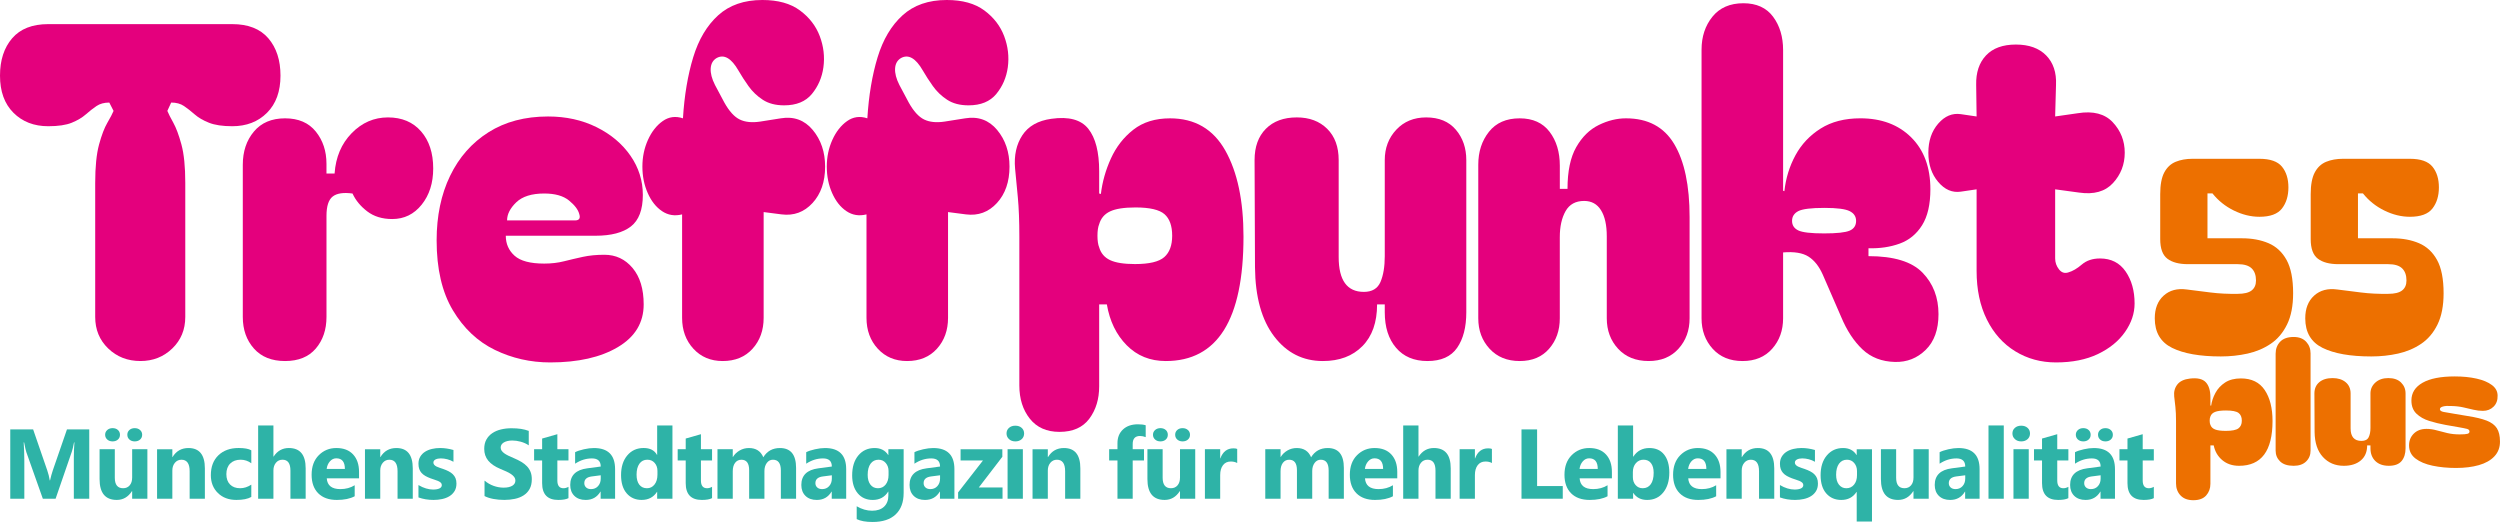
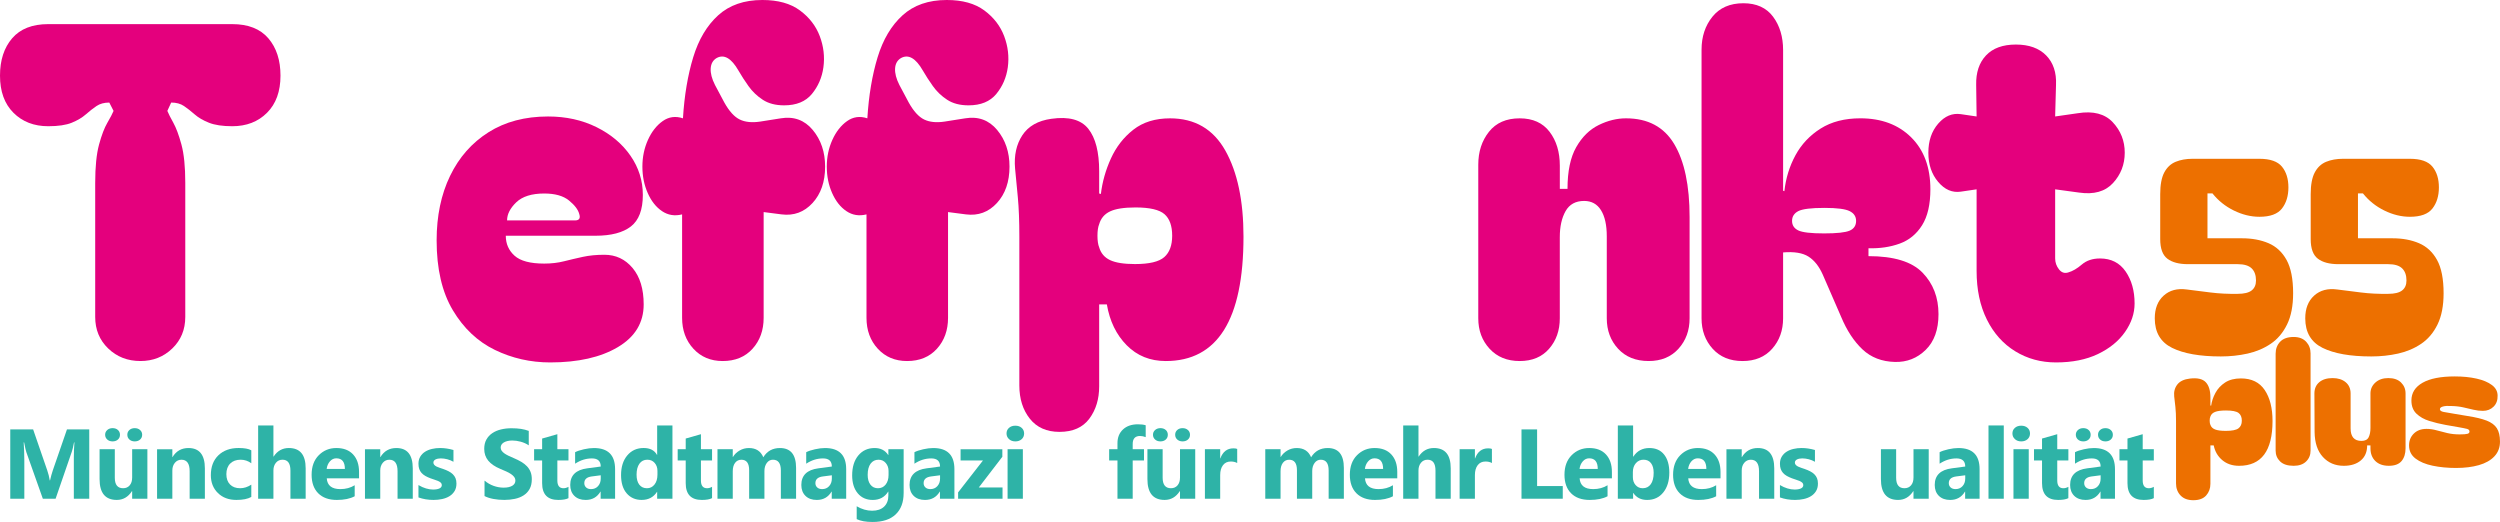
<svg xmlns="http://www.w3.org/2000/svg" version="1.1" id="LOGO" x="0px" y="0px" width="404.051px" height="84.362px" viewBox="10.784 11.459 404.051 84.362" enable-background="new 10.784 11.459 404.051 84.362" xml:space="preserve">
  <g id="Münchens..._1_">
    <path fill="#2EB3A7" d="M358.884,91.97c-0.364,0.191-0.914,0.289-1.647,0.289c-1.739,0-2.609-0.903-2.609-2.711v-3.664h-1.297   v-1.82h1.297v-1.727l2.461-0.703v2.43h1.797v1.82h-1.797v3.234c0,0.832,0.331,1.25,0.992,1.25c0.261,0,0.528-0.076,0.805-0.228   L358.884,91.97L358.884,91.97z" />
    <path fill="#2EB3A7" d="M352.608,92.063h-2.336v-1.147h-0.031c-0.536,0.896-1.331,1.344-2.383,1.344   c-0.776,0-1.388-0.221-1.832-0.66c-0.445-0.439-0.668-1.027-0.668-1.762c0-1.553,0.919-2.448,2.758-2.688l2.172-0.289   c0-0.875-0.474-1.313-1.422-1.313c-0.953,0-1.859,0.285-2.719,0.853v-1.858c0.344-0.178,0.813-0.334,1.409-0.47   c0.598-0.136,1.141-0.202,1.629-0.202c2.281,0,3.423,1.137,3.423,3.414V92.063z M347.483,82.798c-0.354,0-0.645-0.104-0.867-0.309   c-0.224-0.207-0.336-0.461-0.336-0.763c0-0.313,0.113-0.569,0.344-0.771c0.229-0.201,0.516-0.301,0.859-0.301   c0.354,0,0.642,0.102,0.862,0.301c0.222,0.201,0.332,0.457,0.332,0.771c0,0.317-0.109,0.575-0.332,0.772   C348.124,82.699,347.837,82.798,347.483,82.798z M350.288,88.813v-0.539l-1.453,0.188c-0.802,0.104-1.203,0.465-1.203,1.086   c0,0.281,0.098,0.512,0.293,0.691c0.195,0.178,0.46,0.27,0.793,0.27c0.464,0,0.841-0.16,1.133-0.48S350.288,89.302,350.288,88.813z    M351.061,82.798c-0.349,0-0.636-0.103-0.858-0.305c-0.224-0.203-0.336-0.459-0.336-0.767c0-0.317,0.111-0.575,0.336-0.772   c0.224-0.199,0.511-0.297,0.858-0.297c0.349,0,0.638,0.1,0.863,0.301c0.227,0.199,0.34,0.457,0.34,0.77s-0.111,0.568-0.336,0.77   C351.704,82.699,351.416,82.798,351.061,82.798z" />
    <path fill="#2EB3A7" d="M345.073,91.97c-0.364,0.191-0.914,0.289-1.648,0.289c-1.739,0-2.608-0.903-2.608-2.711v-3.664h-1.298   v-1.82h1.298v-1.727l2.461-0.703v2.43h1.797v1.82h-1.797v3.234c0,0.832,0.331,1.25,0.991,1.25c0.262,0,0.528-0.076,0.806-0.228   L345.073,91.97L345.073,91.97z" />
    <path fill="#2EB3A7" d="M337.452,82.798c-0.417,0-0.758-0.125-1.023-0.371c-0.265-0.247-0.397-0.551-0.397-0.91   c0-0.37,0.133-0.672,0.397-0.906c0.266-0.234,0.606-0.352,1.023-0.352c0.422,0,0.765,0.117,1.027,0.352   c0.262,0.235,0.395,0.536,0.395,0.906c0,0.375-0.132,0.684-0.395,0.922C338.216,82.677,337.874,82.798,337.452,82.798z    M338.67,92.063h-2.469v-8h2.469V92.063z" />
    <path fill="#2EB3A7" d="M334.635,92.063h-2.469V80.22h2.469V92.063z" />
    <path fill="#2EB3A7" d="M330.726,92.063h-2.336v-1.147h-0.03c-0.536,0.896-1.331,1.344-2.384,1.344   c-0.775,0-1.387-0.221-1.832-0.66c-0.444-0.439-0.668-1.027-0.668-1.762c0-1.553,0.92-2.448,2.759-2.688l2.172-0.289   c0-0.875-0.475-1.313-1.422-1.313c-0.953,0-1.859,0.285-2.72,0.853v-1.858c0.345-0.178,0.813-0.334,1.41-0.47   c0.598-0.136,1.141-0.202,1.629-0.202c2.281,0,3.422,1.137,3.422,3.414V92.063z M328.406,88.813v-0.539l-1.453,0.188   c-0.802,0.104-1.203,0.465-1.203,1.086c0,0.281,0.098,0.512,0.293,0.691c0.195,0.178,0.46,0.27,0.793,0.27   c0.464,0,0.841-0.16,1.133-0.48S328.406,89.302,328.406,88.813z" />
    <path fill="#2EB3A7" d="M322.503,92.063h-2.461v-1.22h-0.039c-0.609,0.943-1.425,1.414-2.445,1.414c-1.854,0-2.78-1.121-2.78-3.366   v-4.828h2.461v4.608c0,1.131,0.447,1.695,1.344,1.695c0.442,0,0.797-0.154,1.063-0.465c0.267-0.311,0.398-0.73,0.398-1.262v-4.578   h2.461L322.503,92.063L322.503,92.063z" />
-     <path fill="#2EB3A7" d="M313.335,95.744h-2.469v-4.781h-0.031c-0.558,0.863-1.378,1.297-2.461,1.297   c-1.005,0-1.813-0.352-2.426-1.051c-0.613-0.701-0.918-1.685-0.918-2.949c0-1.334,0.336-2.398,1.008-3.195s1.547-1.195,2.625-1.195   c0.979,0,1.703,0.375,2.172,1.125h0.031v-0.93h2.469V95.744z M310.914,88.244v-0.642c0-0.521-0.151-0.958-0.453-1.313   c-0.302-0.354-0.69-0.531-1.164-0.531c-0.547,0-0.977,0.216-1.289,0.646c-0.312,0.431-0.469,1.024-0.469,1.785   c0,0.683,0.152,1.216,0.457,1.603c0.305,0.385,0.702,0.578,1.19,0.578c0.521,0,0.938-0.195,1.255-0.586   C310.757,89.391,310.914,88.878,310.914,88.244z" />
    <path fill="#2EB3A7" d="M298.458,91.853v-2c0.406,0.245,0.813,0.428,1.215,0.547c0.403,0.12,0.785,0.18,1.146,0.18   c0.438,0,0.781-0.06,1.034-0.18c0.254-0.12,0.38-0.302,0.38-0.547c0-0.156-0.059-0.286-0.173-0.391   c-0.113-0.105-0.262-0.195-0.44-0.273s-0.376-0.148-0.59-0.211s-0.419-0.133-0.617-0.211c-0.317-0.12-0.598-0.249-0.84-0.387   c-0.242-0.139-0.445-0.299-0.609-0.48s-0.289-0.395-0.375-0.633c-0.086-0.239-0.129-0.523-0.129-0.852   c0-0.449,0.098-0.834,0.293-1.156c0.195-0.323,0.456-0.588,0.781-0.793c0.325-0.207,0.698-0.356,1.117-0.453   c0.419-0.098,0.854-0.145,1.309-0.145c0.354,0,0.714,0.026,1.078,0.082c0.364,0.055,0.724,0.133,1.078,0.237v1.905   c-0.313-0.182-0.647-0.318-1.004-0.409c-0.357-0.091-0.707-0.138-1.052-0.138c-0.16,0-0.313,0.016-0.457,0.043   c-0.144,0.029-0.27,0.07-0.379,0.125c-0.108,0.056-0.194,0.125-0.258,0.211c-0.063,0.086-0.094,0.185-0.094,0.293   c0,0.146,0.047,0.271,0.141,0.375c0.095,0.105,0.217,0.195,0.367,0.271c0.151,0.075,0.319,0.143,0.504,0.202   c0.186,0.06,0.368,0.121,0.551,0.185c0.328,0.113,0.625,0.238,0.892,0.375c0.266,0.135,0.493,0.293,0.684,0.477   c0.191,0.184,0.336,0.396,0.438,0.641c0.102,0.245,0.151,0.536,0.151,0.875c0,0.475-0.103,0.879-0.309,1.215   s-0.479,0.609-0.82,0.82s-0.733,0.364-1.18,0.461c-0.446,0.098-0.907,0.145-1.387,0.145   C300.023,92.259,299.208,92.123,298.458,91.853z" />
    <path fill="#2EB3A7" d="M297.54,92.063h-2.461v-4.444c0-1.24-0.442-1.859-1.328-1.859c-0.427,0-0.778,0.164-1.056,0.492   c-0.276,0.328-0.413,0.744-0.413,1.25v4.563h-2.47v-8h2.47v1.266h0.03c0.59-0.974,1.445-1.461,2.57-1.461   c1.771,0,2.656,1.1,2.656,3.297L297.54,92.063L297.54,92.063z" />
    <path fill="#2EB3A7" d="M288.855,88.767h-5.219c0.084,1.16,0.814,1.742,2.195,1.742c0.88,0,1.652-0.209,2.32-0.625v1.781   c-0.74,0.396-1.701,0.594-2.883,0.594c-1.293,0-2.295-0.358-3.008-1.074c-0.715-0.717-1.07-1.715-1.07-2.996   c0-1.328,0.385-2.38,1.156-3.156c0.771-0.775,1.719-1.164,2.844-1.164c1.166,0,2.067,0.348,2.707,1.039   c0.638,0.692,0.957,1.633,0.957,2.82V88.767L288.855,88.767z M286.566,87.251c0-1.146-0.463-1.719-1.391-1.719   c-0.396,0-0.738,0.163-1.027,0.491s-0.465,0.737-0.526,1.228H286.566z" />
    <path fill="#2EB3A7" d="M274.758,91.134h-0.031v0.93h-2.469V80.22h2.469v5.047h0.031c0.609-0.934,1.477-1.398,2.602-1.398   c1.031,0,1.826,0.354,2.384,1.063c0.558,0.708,0.836,1.677,0.836,2.905c0,1.334-0.325,2.404-0.978,3.211   c-0.649,0.809-1.521,1.211-2.608,1.211C276.008,92.259,275.264,91.884,274.758,91.134z M274.688,87.759v0.82   c0,0.516,0.148,0.941,0.445,1.28s0.678,0.509,1.141,0.509c0.563,0,1-0.219,1.31-0.652c0.312-0.436,0.465-1.051,0.465-1.848   c0-0.662-0.142-1.18-0.426-1.552c-0.283-0.372-0.688-0.56-1.215-0.56c-0.494,0-0.904,0.186-1.23,0.556   C274.852,86.684,274.688,87.166,274.688,87.759z" />
    <path fill="#2EB3A7" d="M271.302,88.767h-5.219c0.083,1.16,0.815,1.742,2.194,1.742c0.881,0,1.654-0.209,2.32-0.625v1.781   c-0.738,0.396-1.699,0.594-2.883,0.594c-1.292,0-2.294-0.358-3.008-1.074c-0.714-0.717-1.07-1.715-1.07-2.996   c0-1.328,0.387-2.38,1.156-3.156c0.77-0.775,1.719-1.164,2.844-1.164c1.168,0,2.069,0.348,2.707,1.039   c0.639,0.692,0.957,1.633,0.957,2.82L271.302,88.767L271.302,88.767z M269.014,87.251c0-1.146-0.465-1.719-1.392-1.719   c-0.396,0-0.738,0.163-1.026,0.491c-0.289,0.328-0.466,0.737-0.527,1.228H269.014z" />
    <path fill="#2EB3A7" d="M263.361,92.063h-6.672V80.86h2.522v9.156h4.147v2.047H263.361z" />
    <path fill="#2EB3A7" d="M251.909,86.291c-0.298-0.162-0.646-0.242-1.039-0.242c-0.537,0-0.957,0.195-1.259,0.59   c-0.303,0.395-0.452,0.929-0.452,1.605v3.819h-2.47v-8h2.47v1.483h0.03c0.392-1.082,1.095-1.625,2.109-1.625   c0.26,0,0.463,0.031,0.609,0.095L251.909,86.291L251.909,86.291z" />
    <path fill="#2EB3A7" d="M245.249,92.063h-2.461v-4.547c0-1.173-0.429-1.759-1.281-1.759c-0.438,0-0.792,0.164-1.063,0.492   c-0.271,0.328-0.405,0.746-0.405,1.25v4.563h-2.47V80.22h2.47v5.031h0.03c0.604-0.922,1.425-1.383,2.461-1.383   c1.813,0,2.72,1.094,2.72,3.28V92.063L245.249,92.063z" />
    <path fill="#2EB3A7" d="M236.611,88.767h-5.219c0.084,1.16,0.814,1.742,2.195,1.742c0.88,0,1.653-0.209,2.32-0.625v1.781   c-0.74,0.396-1.701,0.594-2.883,0.594c-1.293,0-2.295-0.358-3.008-1.074c-0.715-0.717-1.07-1.715-1.07-2.996   c0-1.328,0.385-2.38,1.156-3.156c0.771-0.775,1.719-1.164,2.844-1.164c1.166,0,2.068,0.348,2.707,1.039   c0.638,0.692,0.957,1.633,0.957,2.82V88.767L236.611,88.767z M234.323,87.251c0-1.146-0.464-1.719-1.392-1.719   c-0.396,0-0.738,0.163-1.027,0.491c-0.288,0.328-0.465,0.737-0.526,1.228H234.323z" />
    <path fill="#2EB3A7" d="M227.982,92.063h-2.461V87.5c0-1.16-0.426-1.742-1.28-1.742c-0.406,0-0.737,0.176-0.992,0.523   c-0.255,0.35-0.383,0.784-0.383,1.305v4.478h-2.47v-4.608c0-1.131-0.418-1.695-1.258-1.695c-0.422,0-0.759,0.166-1.012,0.5   c-0.253,0.332-0.379,0.785-0.379,1.359v4.444h-2.469v-8h2.469v1.25h0.031c0.255-0.427,0.613-0.774,1.074-1.043   s0.965-0.401,1.512-0.401c1.13,0,1.902,0.496,2.32,1.491c0.608-0.995,1.504-1.491,2.687-1.491c1.739,0,2.608,1.072,2.608,3.219   v4.976H227.982z" />
    <path fill="#2EB3A7" d="M210.742,86.291c-0.297-0.162-0.644-0.242-1.039-0.242c-0.537,0-0.956,0.195-1.258,0.59   c-0.302,0.395-0.453,0.929-0.453,1.605v3.819h-2.469v-8h2.469v1.483h0.031c0.391-1.082,1.094-1.625,2.109-1.625   c0.26,0,0.463,0.031,0.609,0.095L210.742,86.291L210.742,86.291z" />
    <path fill="#2EB3A7" d="M203.957,92.063h-2.461v-1.22h-0.039c-0.609,0.943-1.425,1.414-2.445,1.414   c-1.854,0-2.781-1.121-2.781-3.366v-4.828h2.461v4.608c0,1.131,0.448,1.695,1.344,1.695c0.442,0,0.797-0.154,1.063-0.465   s0.398-0.73,0.398-1.262v-4.578h2.461L203.957,92.063L203.957,92.063z M198.332,82.798c-0.354,0-0.644-0.104-0.867-0.309   c-0.224-0.207-0.336-0.461-0.336-0.763c0-0.313,0.114-0.569,0.344-0.771c0.229-0.199,0.516-0.301,0.859-0.301   c0.354,0,0.642,0.102,0.863,0.301c0.221,0.201,0.332,0.457,0.332,0.771c0,0.317-0.111,0.575-0.332,0.772   C198.974,82.699,198.686,82.798,198.332,82.798z M201.91,82.798c-0.349,0-0.636-0.103-0.859-0.305   c-0.224-0.203-0.336-0.459-0.336-0.767c0-0.317,0.112-0.575,0.336-0.772c0.224-0.199,0.51-0.297,0.859-0.297   c0.349,0,0.637,0.1,0.863,0.301c0.226,0.199,0.34,0.457,0.34,0.77s-0.112,0.568-0.336,0.77   C202.553,82.697,202.264,82.798,201.91,82.798z" />
    <path fill="#2EB3A7" d="M195.953,82.11c-0.318-0.125-0.623-0.188-0.914-0.188c-0.792,0-1.188,0.431-1.188,1.289v0.853h1.828v1.819   h-1.828v6.181h-2.461v-6.181h-1.344v-1.819h1.344v-0.992c0-0.911,0.297-1.646,0.891-2.202c0.594-0.558,1.401-0.836,2.422-0.836   c0.5,0,0.917,0.051,1.25,0.155V82.11z" />
-     <path fill="#2EB3A7" d="M185.391,92.063h-2.461v-4.444c0-1.24-0.443-1.859-1.328-1.859c-0.427,0-0.779,0.164-1.055,0.492   c-0.276,0.328-0.414,0.744-0.414,1.25v4.563h-2.469v-8h2.469v1.266h0.031c0.588-0.974,1.445-1.461,2.57-1.461   c1.771,0,2.656,1.1,2.656,3.297L185.391,92.063L185.391,92.063z" />
    <path fill="#2EB3A7" d="M174.88,82.798c-0.417,0-0.758-0.125-1.023-0.371c-0.265-0.247-0.398-0.551-0.398-0.91   c0-0.37,0.133-0.672,0.398-0.906s0.606-0.352,1.023-0.352c0.422,0,0.764,0.117,1.027,0.352c0.263,0.234,0.395,0.536,0.395,0.906   c0,0.375-0.132,0.684-0.395,0.922C175.644,82.677,175.302,82.798,174.88,82.798z M176.099,92.063h-2.469v-8h2.469V92.063z" />
    <path fill="#2EB3A7" d="M172.814,92.063h-7.18v-1.022l4.016-5.156h-3.617v-1.82h6.75v1.219l-3.805,4.961h3.836V92.063   L172.814,92.063z" />
    <path fill="#2EB3A7" d="M165.037,92.063h-2.336v-1.147h-0.031c-0.537,0.896-1.331,1.344-2.383,1.344   c-0.776,0-1.387-0.221-1.832-0.66c-0.445-0.439-0.668-1.027-0.668-1.762c0-1.553,0.919-2.448,2.758-2.688l2.172-0.289   c0-0.875-0.474-1.313-1.422-1.313c-0.953,0-1.859,0.285-2.719,0.853v-1.858c0.344-0.178,0.813-0.334,1.41-0.47   c0.596-0.136,1.139-0.202,1.629-0.202c2.281,0,3.422,1.137,3.422,3.414V92.063z M162.716,88.813v-0.539l-1.453,0.188   c-0.802,0.104-1.203,0.465-1.203,1.086c0,0.281,0.098,0.512,0.293,0.691c0.195,0.178,0.459,0.27,0.793,0.27   c0.463,0,0.841-0.16,1.133-0.48C162.57,89.708,162.716,89.302,162.716,88.813z" />
    <path fill="#2EB3A7" d="M156.83,91.149c0,1.483-0.43,2.634-1.289,3.449s-2.104,1.223-3.734,1.223c-1.078,0-1.933-0.153-2.563-0.461   v-2.077c0.823,0.479,1.653,0.719,2.492,0.719c0.833,0,1.479-0.221,1.938-0.66c0.458-0.44,0.688-1.039,0.688-1.793v-0.633h-0.031   c-0.563,0.896-1.394,1.344-2.492,1.344c-1.021,0-1.831-0.359-2.43-1.078c-0.599-0.719-0.898-1.684-0.898-2.891   c0-1.354,0.333-2.431,1-3.228s1.544-1.194,2.633-1.194c0.974,0,1.703,0.375,2.188,1.125h0.031v-0.931h2.469v7.086H156.83z    M154.393,88.22v-0.633c0-0.506-0.15-0.938-0.449-1.293c-0.3-0.356-0.689-0.535-1.168-0.535c-0.547,0-0.977,0.214-1.289,0.641   c-0.312,0.428-0.469,1.027-0.469,1.805c0,0.668,0.148,1.194,0.445,1.582c0.297,0.389,0.703,0.582,1.219,0.582   c0.51,0,0.923-0.195,1.238-0.59S154.393,88.865,154.393,88.22z" />
    <path fill="#2EB3A7" d="M147.545,92.063h-2.336v-1.147h-0.031c-0.537,0.896-1.331,1.344-2.383,1.344   c-0.776,0-1.387-0.221-1.832-0.66c-0.445-0.439-0.668-1.027-0.668-1.762c0-1.553,0.919-2.448,2.758-2.688l2.172-0.289   c0-0.875-0.474-1.313-1.422-1.313c-0.953,0-1.859,0.285-2.719,0.853v-1.858c0.344-0.178,0.813-0.334,1.41-0.47   c0.596-0.136,1.139-0.202,1.629-0.202c2.281,0,3.422,1.137,3.422,3.414V92.063z M145.225,88.813v-0.539l-1.453,0.188   c-0.802,0.104-1.203,0.465-1.203,1.086c0,0.281,0.098,0.512,0.293,0.691c0.195,0.178,0.459,0.27,0.793,0.27   c0.463,0,0.841-0.16,1.133-0.48C145.079,89.708,145.225,89.302,145.225,88.813z" />
    <path fill="#2EB3A7" d="M139.448,92.063h-2.461V87.5c0-1.16-0.427-1.742-1.281-1.742c-0.406,0-0.737,0.176-0.992,0.523   c-0.255,0.35-0.383,0.784-0.383,1.305v4.478h-2.469v-4.608c0-1.131-0.419-1.695-1.258-1.695c-0.422,0-0.759,0.166-1.012,0.5   c-0.253,0.332-0.379,0.785-0.379,1.359v4.444h-2.469v-8h2.469v1.25h0.031c0.255-0.427,0.613-0.774,1.074-1.043   s0.965-0.401,1.512-0.401c1.13,0,1.903,0.496,2.32,1.491c0.609-0.995,1.505-1.491,2.688-1.491c1.739,0,2.609,1.072,2.609,3.219   L139.448,92.063L139.448,92.063z" />
    <path fill="#2EB3A7" d="M125.866,91.97c-0.365,0.191-0.914,0.289-1.648,0.289c-1.74,0-2.609-0.903-2.609-2.711v-3.664h-1.297v-1.82   h1.297v-1.727l2.461-0.703v2.43h1.797v1.82h-1.797v3.234c0,0.832,0.331,1.25,0.992,1.25c0.26,0,0.528-0.076,0.805-0.228   L125.866,91.97L125.866,91.97z" />
    <path fill="#2EB3A7" d="M119.464,92.063h-2.469V90.96h-0.031c-0.563,0.865-1.388,1.297-2.477,1.297c-1,0-1.805-0.352-2.414-1.059   c-0.609-0.705-0.914-1.691-0.914-2.957c0-1.322,0.336-2.383,1.008-3.18s1.552-1.195,2.641-1.195c1.031,0,1.75,0.37,2.156,1.109   h0.031V80.22h2.469V92.063z M117.042,88.173v-0.603c0-0.521-0.151-0.952-0.453-1.297c-0.302-0.344-0.695-0.517-1.18-0.517   c-0.547,0-0.974,0.216-1.281,0.646c-0.308,0.431-0.461,1.021-0.461,1.771c0,0.703,0.148,1.244,0.445,1.625   c0.297,0.379,0.708,0.57,1.234,0.57c0.5,0,0.907-0.201,1.223-0.603C116.884,89.365,117.042,88.833,117.042,88.173z" />
    <path fill="#2EB3A7" d="M110.195,92.063h-2.336v-1.147h-0.031c-0.537,0.896-1.331,1.344-2.383,1.344   c-0.776,0-1.387-0.221-1.832-0.66c-0.445-0.439-0.668-1.027-0.668-1.762c0-1.553,0.919-2.448,2.758-2.688l2.172-0.289   c0-0.875-0.474-1.313-1.422-1.313c-0.953,0-1.859,0.285-2.719,0.853v-1.858c0.344-0.178,0.813-0.334,1.41-0.47   c0.596-0.136,1.139-0.202,1.629-0.202c2.281,0,3.422,1.137,3.422,3.414V92.063z M107.875,88.813v-0.539l-1.453,0.188   c-0.802,0.104-1.203,0.465-1.203,1.086c0,0.281,0.098,0.512,0.293,0.691c0.195,0.178,0.459,0.27,0.793,0.27   c0.463,0,0.841-0.16,1.133-0.48C107.729,89.708,107.875,89.302,107.875,88.813z" />
    <path fill="#2EB3A7" d="M102.66,91.97c-0.365,0.191-0.914,0.289-1.648,0.289c-1.74,0-2.609-0.903-2.609-2.711v-3.664h-1.297v-1.82   h1.297v-1.727l2.461-0.703v2.43h1.797v1.82h-1.797v3.234c0,0.832,0.331,1.25,0.992,1.25c0.26,0,0.528-0.076,0.805-0.228   L102.66,91.97L102.66,91.97z" />
    <path fill="#2EB3A7" d="M89.094,91.634v-2.5c0.453,0.38,0.945,0.664,1.477,0.855c0.532,0.189,1.067,0.284,1.609,0.284   c0.317,0,0.595-0.028,0.832-0.086c0.237-0.058,0.435-0.138,0.594-0.237c0.159-0.103,0.277-0.223,0.355-0.359   s0.117-0.289,0.117-0.449c0-0.219-0.063-0.414-0.188-0.586s-0.296-0.331-0.512-0.477c-0.216-0.146-0.473-0.287-0.77-0.422   c-0.297-0.137-0.617-0.273-0.961-0.414c-0.875-0.365-1.527-0.811-1.957-1.336c-0.43-0.527-0.645-1.162-0.645-1.906   c0-0.584,0.117-1.086,0.352-1.504c0.235-0.42,0.553-0.766,0.957-1.035c0.403-0.271,0.871-0.471,1.402-0.598   c0.531-0.129,1.094-0.191,1.688-0.191c0.583,0,1.1,0.035,1.551,0.104c0.45,0.07,0.866,0.179,1.246,0.324v2.336   c-0.188-0.13-0.392-0.245-0.613-0.345c-0.222-0.098-0.449-0.18-0.684-0.245c-0.235-0.065-0.468-0.113-0.699-0.146   c-0.232-0.031-0.452-0.047-0.66-0.047c-0.287,0-0.547,0.027-0.781,0.082c-0.234,0.055-0.433,0.133-0.594,0.23   c-0.162,0.099-0.287,0.218-0.375,0.355c-0.089,0.137-0.133,0.293-0.133,0.465c0,0.188,0.049,0.354,0.148,0.504   c0.099,0.147,0.239,0.289,0.422,0.422c0.182,0.133,0.403,0.263,0.664,0.391c0.26,0.128,0.555,0.26,0.883,0.395   c0.448,0.188,0.85,0.388,1.207,0.599c0.356,0.211,0.663,0.448,0.918,0.715c0.255,0.267,0.45,0.569,0.586,0.91   c0.135,0.341,0.203,0.737,0.203,1.19c0,0.625-0.119,1.149-0.355,1.574c-0.237,0.426-0.559,0.77-0.965,1.031   c-0.406,0.262-0.879,0.452-1.418,0.566c-0.539,0.113-1.108,0.172-1.707,0.172c-0.615,0-1.199-0.053-1.754-0.156   C89.979,91.998,89.5,91.841,89.094,91.634z" />
    <path fill="#2EB3A7" d="M78.415,91.853v-2c0.406,0.245,0.811,0.428,1.215,0.547c0.403,0.12,0.785,0.18,1.145,0.18   c0.438,0,0.782-0.06,1.035-0.18c0.252-0.12,0.379-0.302,0.379-0.547c0-0.156-0.058-0.286-0.172-0.391   c-0.115-0.104-0.262-0.195-0.441-0.273c-0.179-0.078-0.376-0.148-0.59-0.211c-0.214-0.063-0.419-0.133-0.617-0.211   c-0.318-0.12-0.598-0.249-0.84-0.387c-0.242-0.139-0.445-0.299-0.609-0.48s-0.289-0.395-0.375-0.633   c-0.086-0.239-0.129-0.523-0.129-0.852c0-0.449,0.098-0.834,0.293-1.156c0.195-0.323,0.456-0.588,0.781-0.793   c0.325-0.207,0.698-0.356,1.117-0.453c0.419-0.098,0.855-0.145,1.309-0.145c0.354,0,0.713,0.026,1.078,0.082   c0.364,0.055,0.724,0.133,1.078,0.237v1.905c-0.313-0.182-0.647-0.318-1.004-0.409s-0.707-0.138-1.051-0.138   c-0.162,0-0.314,0.016-0.457,0.043c-0.144,0.029-0.27,0.07-0.379,0.125c-0.109,0.056-0.195,0.125-0.258,0.211   s-0.094,0.185-0.094,0.293c0,0.146,0.047,0.271,0.141,0.375c0.094,0.105,0.216,0.195,0.367,0.271   c0.151,0.074,0.319,0.143,0.504,0.202s0.368,0.121,0.551,0.185c0.328,0.113,0.625,0.238,0.891,0.375   c0.266,0.135,0.493,0.293,0.684,0.477c0.19,0.184,0.336,0.396,0.438,0.641c0.102,0.245,0.152,0.536,0.152,0.875   c0,0.475-0.103,0.879-0.309,1.215s-0.479,0.609-0.82,0.82c-0.341,0.211-0.734,0.364-1.18,0.461   c-0.446,0.098-0.908,0.145-1.387,0.145C79.979,92.259,79.165,92.123,78.415,91.853z" />
    <path fill="#2EB3A7" d="M77.497,92.063h-2.461v-4.444c0-1.24-0.443-1.859-1.328-1.859c-0.427,0-0.779,0.164-1.055,0.492   c-0.276,0.328-0.414,0.744-0.414,1.25v4.563H69.77v-8h2.469v1.266h0.031c0.588-0.974,1.445-1.461,2.57-1.461   c1.771,0,2.656,1.1,2.656,3.297L77.497,92.063L77.497,92.063z" />
    <path fill="#2EB3A7" d="M68.813,88.767h-5.219c0.083,1.16,0.815,1.742,2.195,1.742c0.88,0,1.653-0.209,2.32-0.625v1.781   c-0.74,0.396-1.701,0.594-2.883,0.594c-1.292,0-2.294-0.358-3.008-1.074c-0.714-0.717-1.07-1.715-1.07-2.996   c0-1.328,0.385-2.38,1.156-3.156c0.771-0.775,1.719-1.164,2.844-1.164c1.167,0,2.069,0.348,2.707,1.039   c0.638,0.692,0.957,1.633,0.957,2.82L68.813,88.767L68.813,88.767z M66.524,87.251c0-1.146-0.464-1.719-1.391-1.719   c-0.396,0-0.738,0.163-1.027,0.491s-0.465,0.737-0.527,1.228H66.524z" />
    <path fill="#2EB3A7" d="M60.185,92.063h-2.461v-4.547c0-1.173-0.427-1.759-1.281-1.759c-0.438,0-0.792,0.164-1.063,0.492   s-0.406,0.746-0.406,1.25v4.563h-2.469V80.22h2.469v5.031h0.031c0.604-0.922,1.424-1.383,2.461-1.383   c1.813,0,2.719,1.094,2.719,3.28V92.063z" />
    <path fill="#2EB3A7" d="M51.4,91.774c-0.558,0.323-1.362,0.483-2.414,0.483c-1.229,0-2.224-0.371-2.984-1.116   c-0.761-0.745-1.141-1.706-1.141-2.884c0-1.358,0.407-2.43,1.223-3.215c0.815-0.783,1.905-1.176,3.27-1.176   c0.942,0,1.625,0.125,2.047,0.375v2.094c-0.516-0.385-1.091-0.578-1.727-0.578c-0.708,0-1.27,0.207-1.684,0.621   c-0.414,0.414-0.621,0.986-0.621,1.715c0,0.709,0.198,1.266,0.594,1.669s0.94,0.604,1.633,0.604c0.614,0,1.216-0.191,1.805-0.578   L51.4,91.774L51.4,91.774z" />
    <path fill="#2EB3A7" d="M43.896,92.063h-2.461v-4.444c0-1.24-0.443-1.859-1.328-1.859c-0.427,0-0.779,0.164-1.055,0.492   c-0.276,0.328-0.414,0.744-0.414,1.25v4.563H36.17v-8h2.469v1.266h0.031c0.588-0.974,1.445-1.461,2.57-1.461   c1.771,0,2.656,1.1,2.656,3.297V92.063z" />
    <path fill="#2EB3A7" d="M34.604,92.063h-2.461v-1.22h-0.039c-0.609,0.943-1.425,1.414-2.445,1.414   c-1.854,0-2.781-1.121-2.781-3.366v-4.828h2.461v4.608c0,1.131,0.448,1.695,1.344,1.695c0.442,0,0.797-0.154,1.063-0.465   s0.398-0.73,0.398-1.262v-4.578h2.461L34.604,92.063L34.604,92.063z M28.979,82.798c-0.354,0-0.644-0.104-0.867-0.309   c-0.224-0.207-0.336-0.461-0.336-0.763c0-0.313,0.114-0.569,0.344-0.771c0.229-0.199,0.516-0.301,0.859-0.301   c0.354,0,0.642,0.102,0.863,0.301c0.221,0.201,0.332,0.457,0.332,0.771c0,0.317-0.111,0.575-0.332,0.772   C29.62,82.699,29.333,82.798,28.979,82.798z M32.557,82.798c-0.349,0-0.636-0.103-0.859-0.305   c-0.224-0.203-0.336-0.459-0.336-0.767c0-0.317,0.112-0.575,0.336-0.772c0.224-0.199,0.51-0.297,0.859-0.297   c0.349,0,0.637,0.1,0.863,0.301c0.226,0.199,0.34,0.457,0.34,0.77s-0.112,0.568-0.336,0.77   C33.2,82.697,32.911,82.798,32.557,82.798z" />
    <path fill="#2EB3A7" d="M25.209,92.063h-2.492V85.36c0-0.724,0.031-1.522,0.094-2.397h-0.063c-0.13,0.688-0.248,1.183-0.352,1.483   l-2.625,7.617h-2.063l-2.672-7.539c-0.073-0.203-0.19-0.724-0.352-1.563h-0.07c0.067,1.104,0.102,2.074,0.102,2.906v6.195h-2.273   V80.86h3.695l2.289,6.642c0.182,0.531,0.315,1.064,0.398,1.602h0.047c0.141-0.62,0.289-1.159,0.445-1.617l2.289-6.625h3.602   L25.209,92.063L25.209,92.063z" />
  </g>
  <g id="_x35_5plus_1_">
    <path fill="#ED7000" d="M407.739,87.091c-1.366,0-2.628-0.121-3.786-0.363c-1.159-0.244-2.085-0.631-2.777-1.162   c-0.692-0.529-1.04-1.236-1.04-2.119c0-0.773,0.258-1.412,0.772-1.916c0.514-0.504,1.198-0.756,2.05-0.756   c0.534,0,1.073,0.076,1.618,0.229c0.545,0.154,1.124,0.304,1.737,0.445c0.613,0.145,1.276,0.217,1.989,0.217   c0.634,0,1.06-0.031,1.277-0.096c0.218-0.063,0.326-0.184,0.326-0.363c0-0.217-0.134-0.358-0.4-0.432   c-0.268-0.072-0.718-0.162-1.352-0.271l-2.14-0.377c-0.891-0.162-1.757-0.373-2.599-0.635c-0.842-0.26-1.534-0.652-2.079-1.174   c-0.545-0.523-0.816-1.232-0.816-2.133c0-1.225,0.6-2.178,1.798-2.863c1.196-0.684,2.935-1.025,5.212-1.025   c1.307,0,2.479,0.117,3.52,0.353c1.04,0.233,1.866,0.58,2.48,1.039c0.612,0.459,0.92,1.03,0.92,1.715   c0.02,0.738-0.197,1.332-0.653,1.781c-0.455,0.45-1.029,0.676-1.723,0.676c-0.495,0-0.994-0.06-1.499-0.176   c-0.505-0.117-1.05-0.244-1.634-0.379c-0.584-0.136-1.253-0.212-2.006-0.229c-0.533-0.037-0.971-0.01-1.307,0.08   c-0.337,0.09-0.505,0.234-0.505,0.432c0,0.218,0.197,0.365,0.594,0.447c0.396,0.08,0.99,0.184,1.782,0.309l2.108,0.353   c1.286,0.199,2.312,0.445,3.073,0.742c0.763,0.297,1.313,0.707,1.648,1.229s0.505,1.242,0.505,2.16   c0,0.955-0.303,1.752-0.906,2.391c-0.603,0.639-1.439,1.111-2.51,1.416C410.352,86.938,409.125,87.091,407.739,87.091z" />
    <path fill="#ED7000" d="M389.592,86.742c-1.386,0-2.515-0.478-3.386-1.433c-0.871-0.953-1.316-2.295-1.336-4.022l-0.03-6.236   c0-0.773,0.263-1.381,0.787-1.822s1.242-0.662,2.153-0.662c0.871,0,1.574,0.221,2.107,0.662c0.535,0.441,0.803,1.049,0.803,1.822   v5.643c0,1.35,0.584,2.025,1.753,2.025c0.573,0,0.96-0.193,1.157-0.58s0.298-0.887,0.298-1.498v-5.59   c0-0.701,0.268-1.291,0.802-1.771c0.535-0.478,1.228-0.715,2.079-0.715c0.891,0,1.579,0.237,2.063,0.715   c0.484,0.479,0.729,1.068,0.729,1.771v8.854c0,0.865-0.213,1.554-0.64,2.066c-0.426,0.512-1.112,0.771-2.063,0.771   c-0.932,0-1.658-0.259-2.184-0.771c-0.523-0.515-0.786-1.201-0.786-2.066v-0.459h-0.534c0,1.046-0.342,1.854-1.025,2.431   C391.657,86.453,390.741,86.742,389.592,86.742z" />
    <path fill="#ED7000" d="M381.485,86.742c-0.972,0-1.698-0.234-2.184-0.703c-0.484-0.468-0.729-1.054-0.729-1.754v-15.66   c0-0.773,0.243-1.418,0.729-1.933c0.484-0.512,1.212-0.771,2.184-0.771c0.871,0,1.544,0.259,2.02,0.771   c0.477,0.515,0.713,1.14,0.713,1.877v15.716c0,0.7-0.236,1.286-0.713,1.754C383.029,86.507,382.356,86.742,381.485,86.742z" />
    <path fill="#ED7000" d="M372.664,86.742c-1.089,0-1.995-0.308-2.717-0.918c-0.725-0.611-1.185-1.404-1.382-2.378h-0.534v6.212   c0,0.737-0.229,1.362-0.685,1.877c-0.455,0.512-1.147,0.768-2.079,0.768c-0.891,0-1.578-0.256-2.063-0.768   c-0.485-0.515-0.729-1.158-0.729-1.933V79.505c0-0.9-0.034-1.66-0.104-2.281s-0.134-1.184-0.192-1.688   c-0.08-0.756,0.09-1.4,0.506-1.933c0.414-0.528,1.088-0.851,2.02-0.957c1.207-0.146,2.063,0.049,2.568,0.58   c0.505,0.53,0.758,1.354,0.758,2.472v1.295l0.119,0.026c0.099-0.701,0.331-1.392,0.696-2.063c0.366-0.677,0.887-1.234,1.561-1.677   c0.673-0.438,1.523-0.659,2.554-0.659c1.723,0,3.005,0.625,3.847,1.877c0.842,1.25,1.263,2.92,1.263,5.008   C378.069,84.33,376.267,86.742,372.664,86.742z M367.912,79.451c0,0.289,0.04,0.514,0.119,0.676   c0.119,0.342,0.371,0.59,0.757,0.742c0.387,0.151,0.966,0.229,1.738,0.229c0.988,0,1.667-0.138,2.033-0.406   c0.366-0.271,0.55-0.685,0.55-1.241c0-0.576-0.179-0.994-0.534-1.257c-0.356-0.26-1.029-0.392-2.021-0.392   c-0.792,0-1.381,0.076-1.768,0.23c-0.386,0.152-0.638,0.4-0.757,0.742C367.952,78.938,367.912,79.164,367.912,79.451z" />
    <path fill="#ED7000" d="M397.477,49.972c1.601,0,3.021,0.264,4.261,0.792c1.239,0.527,2.213,1.43,2.92,2.706   c0.706,1.275,1.061,3.072,1.061,5.39c0,2.024-0.327,3.703-0.979,5.038c-0.653,1.335-1.533,2.376-2.641,3.124   c-1.106,0.748-2.354,1.276-3.739,1.584c-1.387,0.308-2.827,0.462-4.32,0.462c-3.387,0-6.014-0.462-7.88-1.386   c-1.866-0.925-2.8-2.515-2.8-4.774c0-1.584,0.479-2.809,1.439-3.674s2.199-1.195,3.72-0.99c1.174,0.147,2.453,0.309,3.841,0.484   c1.387,0.175,2.854,0.249,4.399,0.221c1.04,0,1.793-0.184,2.26-0.551c0.467-0.365,0.7-0.902,0.7-1.605   c0-0.851-0.233-1.504-0.7-1.959c-0.467-0.453-1.22-0.682-2.26-0.682h-8.04c-1.439,0-2.547-0.293-3.319-0.88   c-0.773-0.587-1.16-1.643-1.16-3.168v-7.26c0-1.525,0.22-2.699,0.66-3.521c0.439-0.82,1.053-1.393,1.84-1.716   c0.786-0.322,1.687-0.484,2.7-0.484h10.84c1.732,0,2.945,0.426,3.64,1.276c0.693,0.852,1.04,1.966,1.04,3.344   c0,1.379-0.347,2.516-1.04,3.41c-0.693,0.896-1.906,1.342-3.64,1.342c-1.388,0-2.768-0.337-4.141-1.012   c-1.374-0.675-2.526-1.599-3.46-2.772h-0.8v7.261H397.477z" />
    <path fill="#ED7000" d="M373.158,49.972c1.6,0,3.02,0.264,4.26,0.792c1.24,0.527,2.213,1.43,2.92,2.706   c0.706,1.275,1.062,3.072,1.062,5.39c0,2.024-0.327,3.703-0.98,5.038s-1.533,2.376-2.64,3.124c-1.107,0.748-2.354,1.276-3.74,1.584   s-2.827,0.462-4.32,0.462c-3.387,0-6.014-0.462-7.88-1.386c-1.866-0.925-2.8-2.515-2.8-4.774c0-1.584,0.479-2.809,1.44-3.674   c0.96-0.865,2.198-1.195,3.72-0.99c1.173,0.147,2.453,0.309,3.84,0.484c1.387,0.175,2.854,0.249,4.4,0.221   c1.04,0,1.793-0.184,2.26-0.551c0.466-0.365,0.7-0.902,0.7-1.605c0-0.851-0.234-1.504-0.7-1.959   c-0.467-0.453-1.22-0.682-2.26-0.682h-8.04c-1.44,0-2.548-0.293-3.32-0.88c-0.773-0.587-1.16-1.643-1.16-3.168v-7.26   c0-1.525,0.22-2.699,0.66-3.521c0.439-0.82,1.053-1.393,1.84-1.716c0.786-0.322,1.688-0.484,2.7-0.484h10.84   c1.733,0,2.946,0.426,3.64,1.276c0.693,0.852,1.04,1.966,1.04,3.344c0,1.379-0.347,2.516-1.04,3.41   c-0.692,0.896-1.905,1.342-3.64,1.342c-1.387,0-2.767-0.337-4.14-1.012c-1.374-0.675-2.527-1.599-3.46-2.772h-0.801v7.261H373.158z   " />
  </g>
  <g id="Treffpunkt_1_">
    <path fill="#E4007D" d="M343.077,70.035c-2.439,0-4.635-0.601-6.59-1.801c-1.955-1.199-3.484-2.912-4.588-5.138   c-1.104-2.224-1.656-4.837-1.656-7.837v-13.2l-2.553,0.375c-1.382,0.2-2.601-0.324-3.657-1.575   c-1.06-1.249-1.587-2.824-1.587-4.725c0-1.899,0.527-3.462,1.587-4.688c1.058-1.225,2.275-1.737,3.657-1.538l2.553,0.375   l-0.068-5.1c-0.047-1.999,0.482-3.587,1.586-4.763c1.104-1.174,2.714-1.762,4.83-1.762c2.115,0,3.749,0.588,4.899,1.762   c1.148,1.176,1.679,2.764,1.587,4.763l-0.14,5.1l3.658-0.525c2.483-0.4,4.369,0.088,5.657,1.462   c1.288,1.375,1.933,3.013,1.933,4.913c0,1.9-0.633,3.538-1.897,4.912c-1.266,1.376-3.094,1.888-5.484,1.538l-3.865-0.525v11.175   c0,0.649,0.207,1.237,0.621,1.763c0.414,0.526,0.92,0.688,1.52,0.487c0.689-0.198,1.415-0.624,2.173-1.274   c0.76-0.648,1.736-0.976,2.934-0.976c1.793,0,3.175,0.701,4.141,2.101c0.966,1.4,1.448,3.125,1.448,5.176   c0,1.601-0.519,3.138-1.553,4.611c-1.035,1.477-2.496,2.662-4.382,3.563C347.952,69.585,345.699,70.035,343.077,70.035z" />
    <path fill="#E4007D" d="M292.414,69.81c-2.025,0-3.635-0.662-4.83-1.986c-1.197-1.324-1.794-2.964-1.794-4.914V19.484   c0-2.1,0.586-3.874,1.759-5.325c1.174-1.45,2.84-2.175,5.003-2.175c2.115,0,3.714,0.726,4.796,2.175   c1.08,1.451,1.621,3.25,1.621,5.4v22.725l0.207,0.075c0.229-2.1,0.828-4.037,1.794-5.813c0.966-1.774,2.322-3.212,4.071-4.313   c1.747-1.099,3.887-1.65,6.417-1.65c3.403,0,6.141,1.025,8.211,3.075c2.069,2.051,3.104,4.851,3.104,8.4   c0,2.45-0.448,4.388-1.346,5.813c-0.896,1.425-2.104,2.413-3.623,2.963c-1.518,0.551-3.196,0.8-5.037,0.75v1.274   c4.095,0,7.005,0.89,8.729,2.663c1.726,1.775,2.588,4.012,2.588,6.712c0,2.501-0.689,4.425-2.07,5.774   c-1.38,1.351-3.035,2-4.968,1.951c-2.116-0.051-3.864-0.726-5.244-2.025c-1.38-1.301-2.529-3.049-3.449-5.25l-2.968-6.825   c-0.599-1.351-1.369-2.325-2.312-2.925c-0.943-0.6-2.313-0.825-4.105-0.675v10.65c0,1.949-0.587,3.588-1.76,4.912   C296.036,69.147,294.438,69.81,292.414,69.81z M300.417,47.159c0,0.701,0.333,1.213,1,1.538c0.667,0.325,2.059,0.487,4.175,0.487   c2.07,0,3.45-0.15,4.141-0.45c0.689-0.3,1.034-0.825,1.034-1.575c0-0.699-0.345-1.225-1.034-1.574   c-0.689-0.35-2.048-0.525-4.07-0.525c-2.163,0-3.577,0.176-4.244,0.525S300.417,46.46,300.417,47.159z" />
    <path fill="#E4007D" d="M256.396,69.81c-2.024,0-3.646-0.662-4.864-1.986c-1.22-1.324-1.829-2.964-1.829-4.914V38.085   c0-2.101,0.574-3.875,1.727-5.325c1.148-1.45,2.805-2.175,4.967-2.175c2.115,0,3.728,0.726,4.83,2.175   c1.104,1.45,1.656,3.275,1.656,5.475v3.75h1.242c0-2.85,0.471-5.1,1.414-6.75c0.941-1.649,2.148-2.837,3.622-3.563   c1.472-0.724,2.942-1.087,4.416-1.087c3.542,0,6.142,1.388,7.797,4.163s2.483,6.713,2.483,11.813v16.351   c0,1.949-0.598,3.588-1.795,4.912c-1.194,1.325-2.806,1.987-4.828,1.987c-2.069,0-3.715-0.662-4.935-1.987   c-1.219-1.324-1.827-2.963-1.827-4.912V49.635c0-1.8-0.312-3.199-0.933-4.2c-0.621-1-1.53-1.5-2.726-1.5   c-1.381,0-2.381,0.551-3.002,1.65s-0.932,2.5-0.932,4.199V62.91c0,1.949-0.576,3.588-1.727,4.912   C260.006,69.147,258.419,69.81,256.396,69.81z" />
-     <path fill="#E4007D" d="M224.587,69.81c-3.22,0-5.842-1.324-7.866-3.975c-2.025-2.65-3.06-6.375-3.104-11.176l-0.069-17.325   c0-2.149,0.609-3.837,1.829-5.063c1.218-1.225,2.886-1.837,5.002-1.837c2.024,0,3.657,0.613,4.899,1.837   c1.242,1.226,1.863,2.914,1.863,5.063v15.674c0,3.75,1.355,5.625,4.069,5.625c1.334,0,2.231-0.536,2.69-1.611   c0.459-1.074,0.69-2.463,0.69-4.163V37.335c0-1.95,0.62-3.588,1.862-4.913c1.242-1.324,2.852-1.987,4.83-1.987   c2.07,0,3.668,0.663,4.796,1.987c1.126,1.325,1.69,2.963,1.69,4.913v24.6c0,2.4-0.496,4.313-1.483,5.736   c-0.99,1.426-2.588,2.139-4.796,2.139c-2.162,0-3.854-0.713-5.071-2.139c-1.22-1.424-1.828-3.336-1.828-5.736V60.66h-1.241   c0,2.9-0.795,5.15-2.382,6.75C229.383,69.011,227.255,69.81,224.587,69.81z" />
    <path fill="#E4007D" d="M199.196,69.81c-2.53,0-4.635-0.85-6.313-2.551c-1.68-1.698-2.75-3.899-3.208-6.6h-1.242v13.25   c0,2.049-0.529,3.787-1.587,5.213c-1.059,1.424-2.668,2.137-4.83,2.137c-2.07,0-3.669-0.713-4.795-2.137   c-1.128-1.426-1.69-3.213-1.69-5.363V49.71c0-2.5-0.081-4.613-0.242-6.338c-0.162-1.725-0.311-3.287-0.448-4.688   c-0.185-2.1,0.207-3.887,1.173-5.362c0.966-1.475,2.529-2.363,4.692-2.663c2.805-0.4,4.795,0.138,5.969,1.612   c1.173,1.475,1.759,3.763,1.759,6.863v3.6l0.276,0.075c0.23-1.95,0.77-3.862,1.622-5.737c0.851-1.875,2.058-3.425,3.623-4.65   c1.563-1.225,3.542-1.837,5.934-1.837c4.002,0,6.98,1.738,8.936,5.212c1.955,3.476,2.933,8.113,2.933,13.913   C211.754,63.11,207.567,69.81,199.196,69.81z M188.156,49.56c0,0.801,0.092,1.425,0.276,1.875c0.276,0.949,0.863,1.639,1.76,2.063   c0.897,0.426,2.242,0.639,4.036,0.639c2.3,0,3.875-0.375,4.727-1.125c0.851-0.75,1.277-1.899,1.277-3.45   c0-1.6-0.414-2.762-1.242-3.487c-0.828-0.725-2.393-1.088-4.692-1.088c-1.84,0-3.208,0.214-4.105,0.638   c-0.897,0.426-1.484,1.113-1.76,2.063C188.248,48.135,188.156,48.761,188.156,49.56z" />
    <path fill="#E4007D" d="M157.383,69.81c-1.932,0-3.508-0.662-4.727-1.986c-1.22-1.324-1.829-2.988-1.829-4.988V46.109   c-1.197,0.3-2.277,0.126-3.243-0.524c-0.966-0.649-1.737-1.625-2.312-2.926c-0.576-1.299-0.862-2.725-0.862-4.274   c0-1.549,0.299-2.987,0.897-4.313c0.597-1.324,1.391-2.337,2.38-3.038c0.989-0.7,2.081-0.85,3.278-0.45   c0.229-3.7,0.781-6.987,1.656-9.862c0.874-2.875,2.219-5.138,4.037-6.788c1.816-1.65,4.197-2.475,7.142-2.475   c2.529,0,4.554,0.563,6.072,1.688s2.587,2.513,3.208,4.163s0.816,3.326,0.586,5.025c-0.23,1.65-0.852,3.088-1.863,4.313   c-1.013,1.226-2.508,1.837-4.485,1.837c-1.38,0-2.531-0.3-3.45-0.9c-0.921-0.6-1.69-1.337-2.312-2.212   c-0.621-0.874-1.162-1.712-1.622-2.513c-1.15-1.999-2.323-2.674-3.519-2.025c-0.598,0.351-0.92,0.913-0.966,1.688   c-0.046,0.776,0.183,1.663,0.69,2.663l1.518,2.85c0.782,1.4,1.609,2.313,2.484,2.737c0.874,0.425,1.978,0.538,3.312,0.337   l3.312-0.525c2.115-0.349,3.84,0.275,5.175,1.875c1.334,1.601,2.001,3.576,2.001,5.925c0,2.45-0.679,4.413-2.035,5.888   c-1.357,1.475-3.025,2.088-5.002,1.837l-2.898-0.375v17.101c0,2-0.599,3.664-1.794,4.988   C161.016,69.147,159.406,69.81,157.383,69.81z" />
    <path fill="#E4007D" d="M127.581,69.81c-1.932,0-3.508-0.662-4.727-1.986c-1.22-1.324-1.829-2.988-1.829-4.988V46.109   c-1.197,0.3-2.277,0.126-3.243-0.524c-0.966-0.649-1.737-1.625-2.312-2.926c-0.576-1.299-0.862-2.725-0.862-4.274   c0-1.549,0.299-2.987,0.897-4.313c0.597-1.324,1.391-2.337,2.38-3.038c0.989-0.7,2.081-0.85,3.278-0.45   c0.229-3.7,0.781-6.987,1.656-9.862c0.874-2.875,2.219-5.138,4.037-6.788c1.816-1.65,4.197-2.475,7.142-2.475   c2.529,0,4.554,0.563,6.072,1.688s2.587,2.513,3.208,4.163c0.621,1.65,0.816,3.326,0.586,5.025c-0.23,1.65-0.852,3.088-1.863,4.313   c-1.013,1.226-2.508,1.837-4.485,1.837c-1.38,0-2.531-0.3-3.45-0.9c-0.921-0.6-1.69-1.337-2.312-2.212   c-0.621-0.874-1.162-1.712-1.622-2.513c-1.15-1.999-2.323-2.674-3.519-2.025c-0.598,0.351-0.92,0.913-0.966,1.688   c-0.046,0.776,0.183,1.663,0.69,2.663l1.518,2.85c0.782,1.4,1.609,2.313,2.484,2.737c0.874,0.425,1.978,0.538,3.312,0.337   l3.312-0.525c2.115-0.349,3.84,0.275,5.175,1.875c1.334,1.601,2.001,3.576,2.001,5.925c0,2.45-0.679,4.413-2.035,5.888   c-1.357,1.475-3.025,2.088-5.002,1.837l-2.898-0.375v17.101c0,2-0.599,3.664-1.794,4.988   C131.214,69.147,129.604,69.81,127.581,69.81z" />
    <path fill="#E4007D" d="M81.352,50.31c0-3.949,0.725-7.425,2.174-10.425c1.449-3,3.519-5.35,6.21-7.05s5.899-2.55,9.625-2.55   c2.898,0,5.508,0.575,7.832,1.725c2.322,1.15,4.15,2.688,5.485,4.612c1.333,1.926,2.001,4.038,2.001,6.338   c0,2.399-0.645,4.1-1.932,5.1c-1.288,1.001-3.198,1.5-5.727,1.5H92.53c0,1.301,0.471,2.375,1.415,3.225   c0.942,0.853,2.541,1.275,4.795,1.275c1.149,0,2.219-0.124,3.208-0.375c0.989-0.25,2.001-0.486,3.036-0.713   c1.035-0.225,2.196-0.338,3.484-0.338c1.839,0,3.357,0.713,4.554,2.139c1.196,1.426,1.794,3.389,1.794,5.887   c0,2.951-1.392,5.25-4.174,6.9c-2.784,1.65-6.429,2.475-10.937,2.475c-3.174,0-6.153-0.675-8.936-2.023   c-2.784-1.352-5.049-3.487-6.796-6.413C82.225,58.671,81.352,54.91,81.352,50.31z M103.708,47.085c0.69,0,0.92-0.35,0.69-1.051   c-0.184-0.699-0.736-1.425-1.656-2.175c-0.921-0.75-2.254-1.125-4.002-1.125c-2.025,0-3.531,0.476-4.52,1.425   c-0.99,0.951-1.483,1.926-1.483,2.926H103.708z" />
-     <path fill="#E4007D" d="M56.856,69.81c-2.163,0-3.841-0.676-5.037-2.025c-1.197-1.35-1.794-3.049-1.794-5.1v-24.6   c0-2.149,0.598-3.938,1.794-5.363c1.195-1.425,2.874-2.138,5.037-2.138c2.162,0,3.818,0.712,4.968,2.138   c1.149,1.425,1.725,3.163,1.725,5.212v1.575h1.311c0.183-2.649,1.104-4.825,2.76-6.525c1.656-1.699,3.611-2.55,5.865-2.55   c2.253,0,4.036,0.75,5.347,2.25s1.967,3.5,1.967,6c0,2.351-0.621,4.301-1.863,5.85c-1.242,1.551-2.829,2.325-4.761,2.325   c-1.611,0-2.957-0.412-4.037-1.237c-1.082-0.825-1.875-1.787-2.38-2.888c-1.473-0.199-2.542-0.037-3.208,0.487   c-0.667,0.525-1,1.563-1,3.113v16.35c0,2.051-0.576,3.75-1.725,5.101C60.674,69.134,59.018,69.81,56.856,69.81z" />
    <path fill="#E4007D" d="M18.581,31.859c-2.301,0-4.174-0.724-5.624-2.175c-1.449-1.45-2.173-3.45-2.173-6   c0-2.5,0.655-4.512,1.966-6.038c1.311-1.524,3.254-2.288,5.831-2.288H48.32c2.575,0,4.519,0.763,5.83,2.288   c1.311,1.526,1.967,3.538,1.967,6.038c0,2.55-0.725,4.55-2.174,6c-1.449,1.451-3.324,2.175-5.623,2.175   c-1.564,0-2.818-0.188-3.761-0.563s-1.714-0.825-2.312-1.35c-0.598-0.525-1.173-0.975-1.725-1.35   c-0.552-0.375-1.242-0.563-2.07-0.563l-0.621,1.35c0.183,0.45,0.506,1.087,0.966,1.912c0.459,0.825,0.897,2.001,1.311,3.525   c0.414,1.525,0.621,3.588,0.621,6.188v21.675c0,2.051-0.702,3.75-2.104,5.1c-1.404,1.352-3.117,2.025-5.141,2.025   c-2.07,0-3.807-0.676-5.209-2.025c-1.403-1.35-2.104-3.049-2.104-5.1V41.01c0-2.6,0.207-4.662,0.621-6.188   c0.414-1.524,0.863-2.7,1.346-3.525c0.483-0.825,0.816-1.462,1-1.912l-0.69-1.35c-0.828,0-1.518,0.188-2.07,0.563   c-0.552,0.375-1.127,0.825-1.725,1.35c-0.599,0.525-1.357,0.975-2.277,1.35C21.455,31.672,20.19,31.859,18.581,31.859z" />
  </g>
</svg>